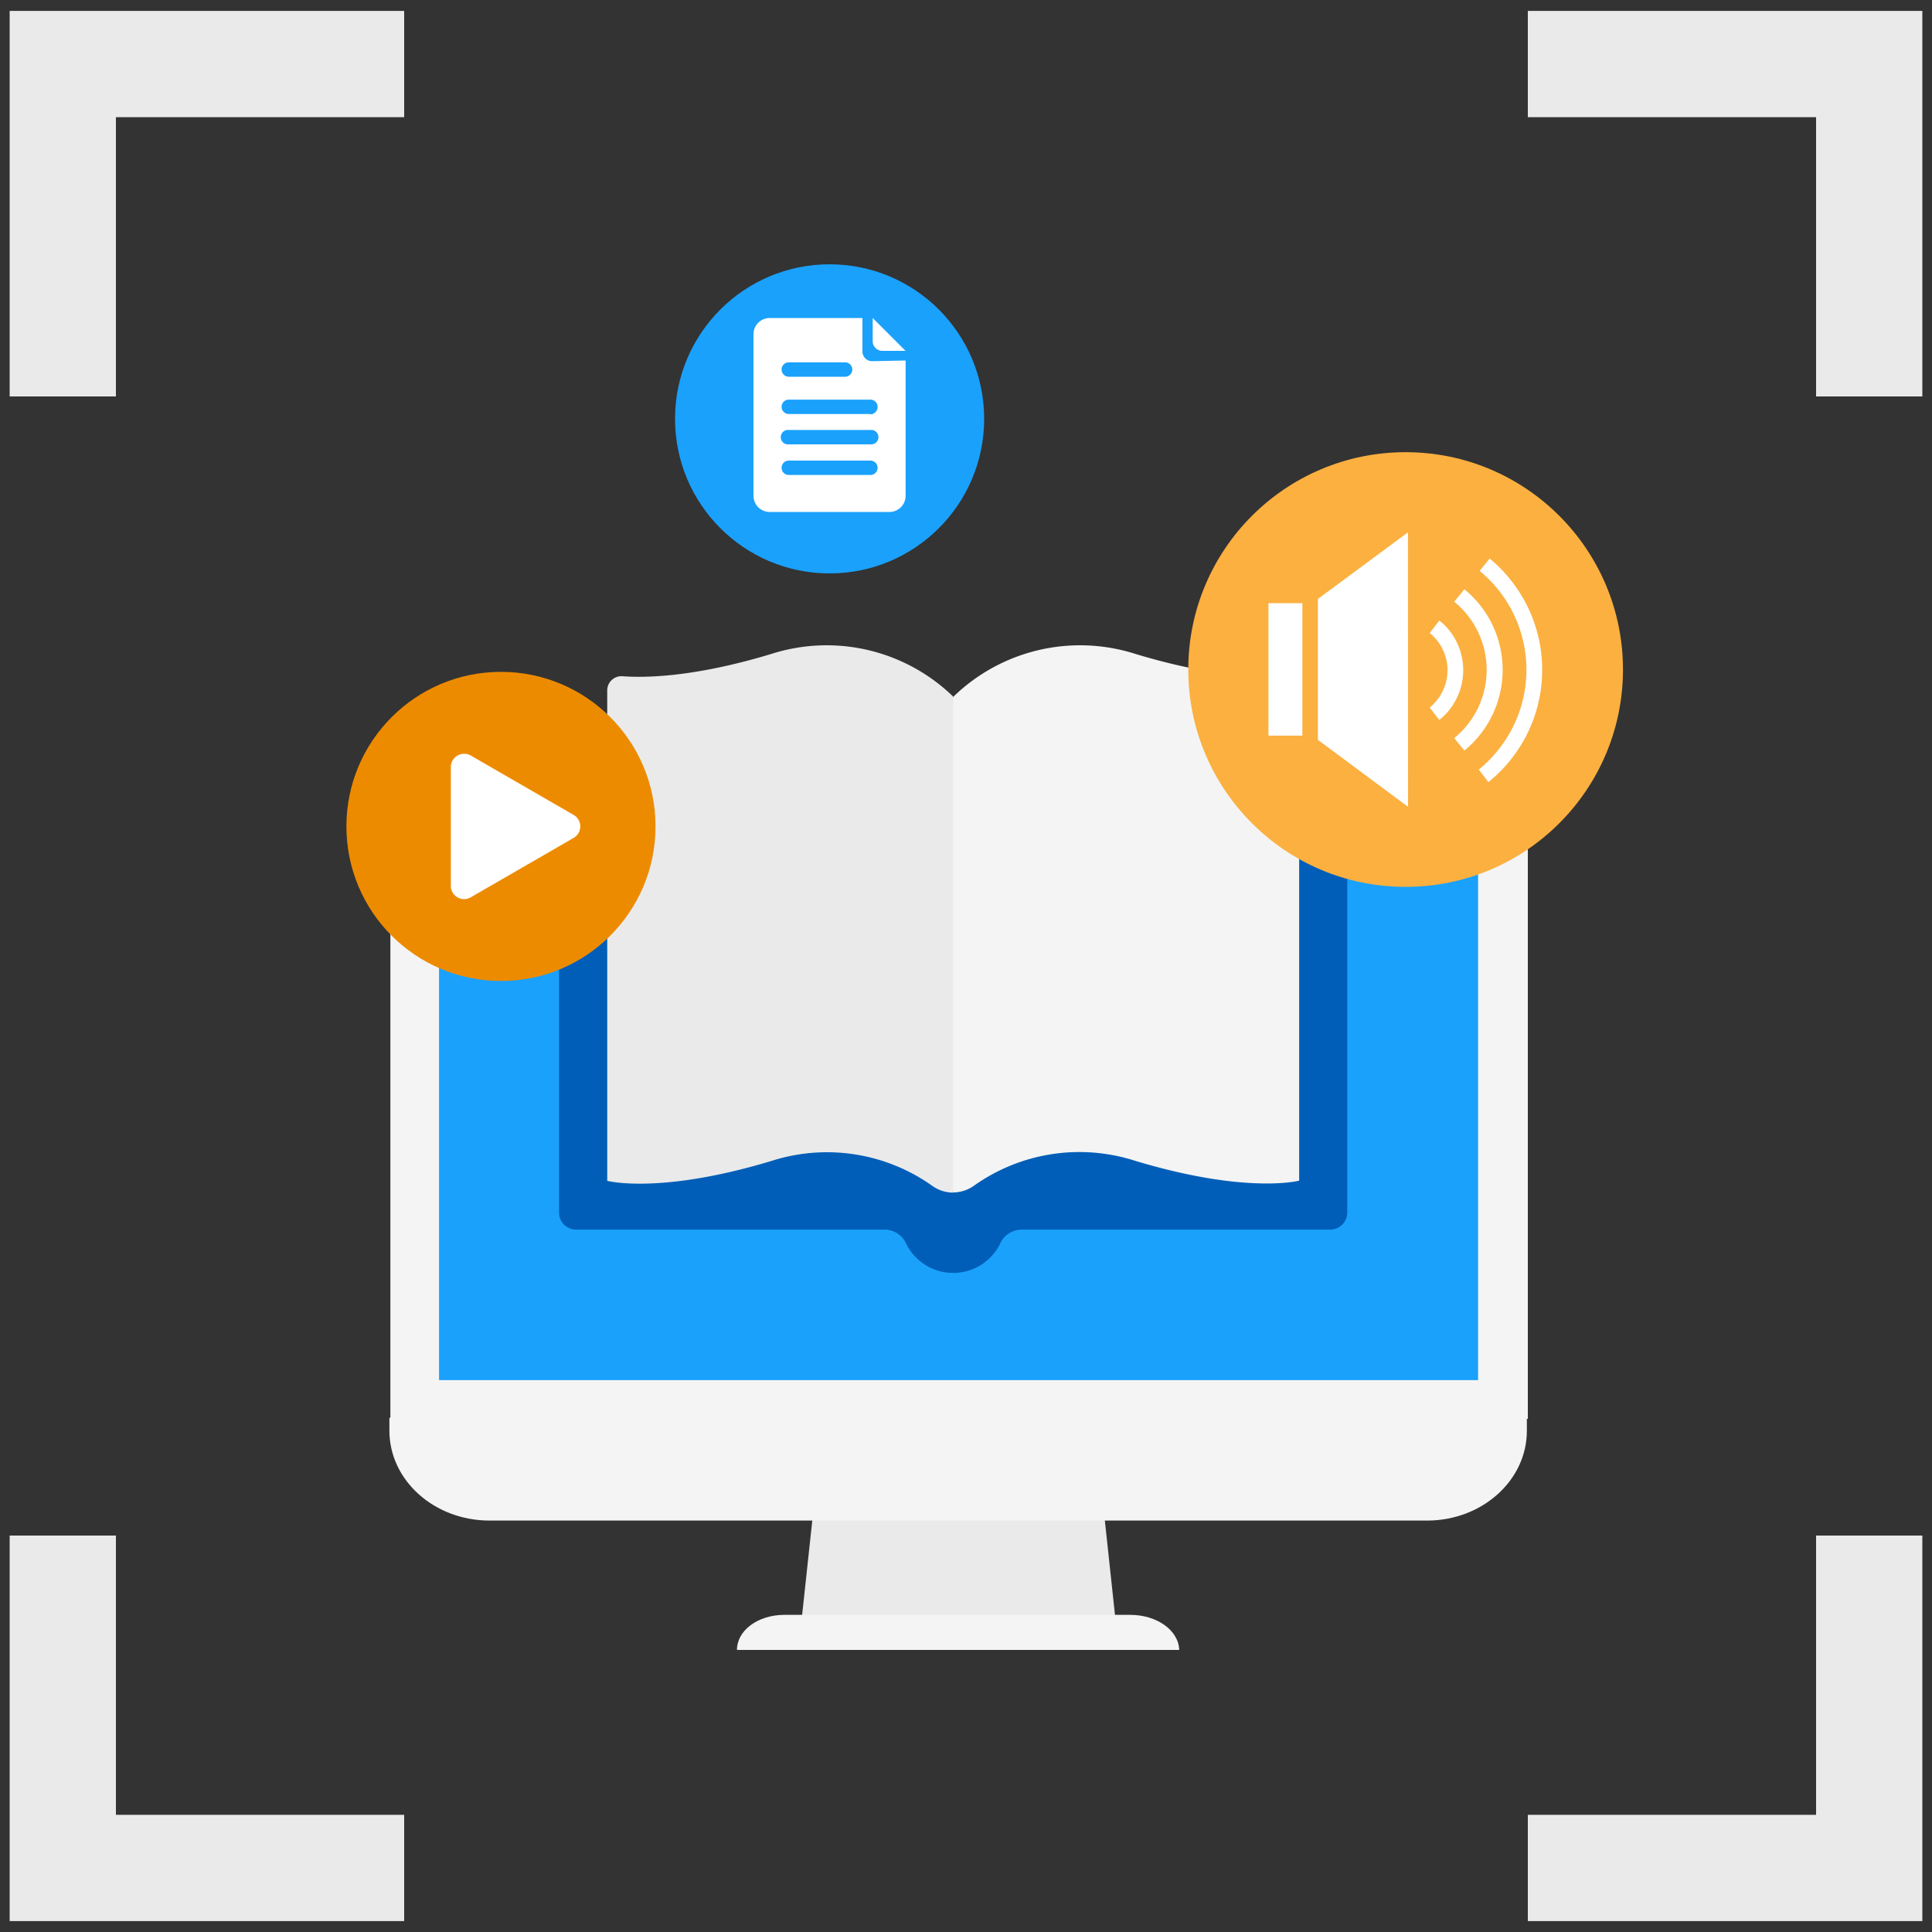
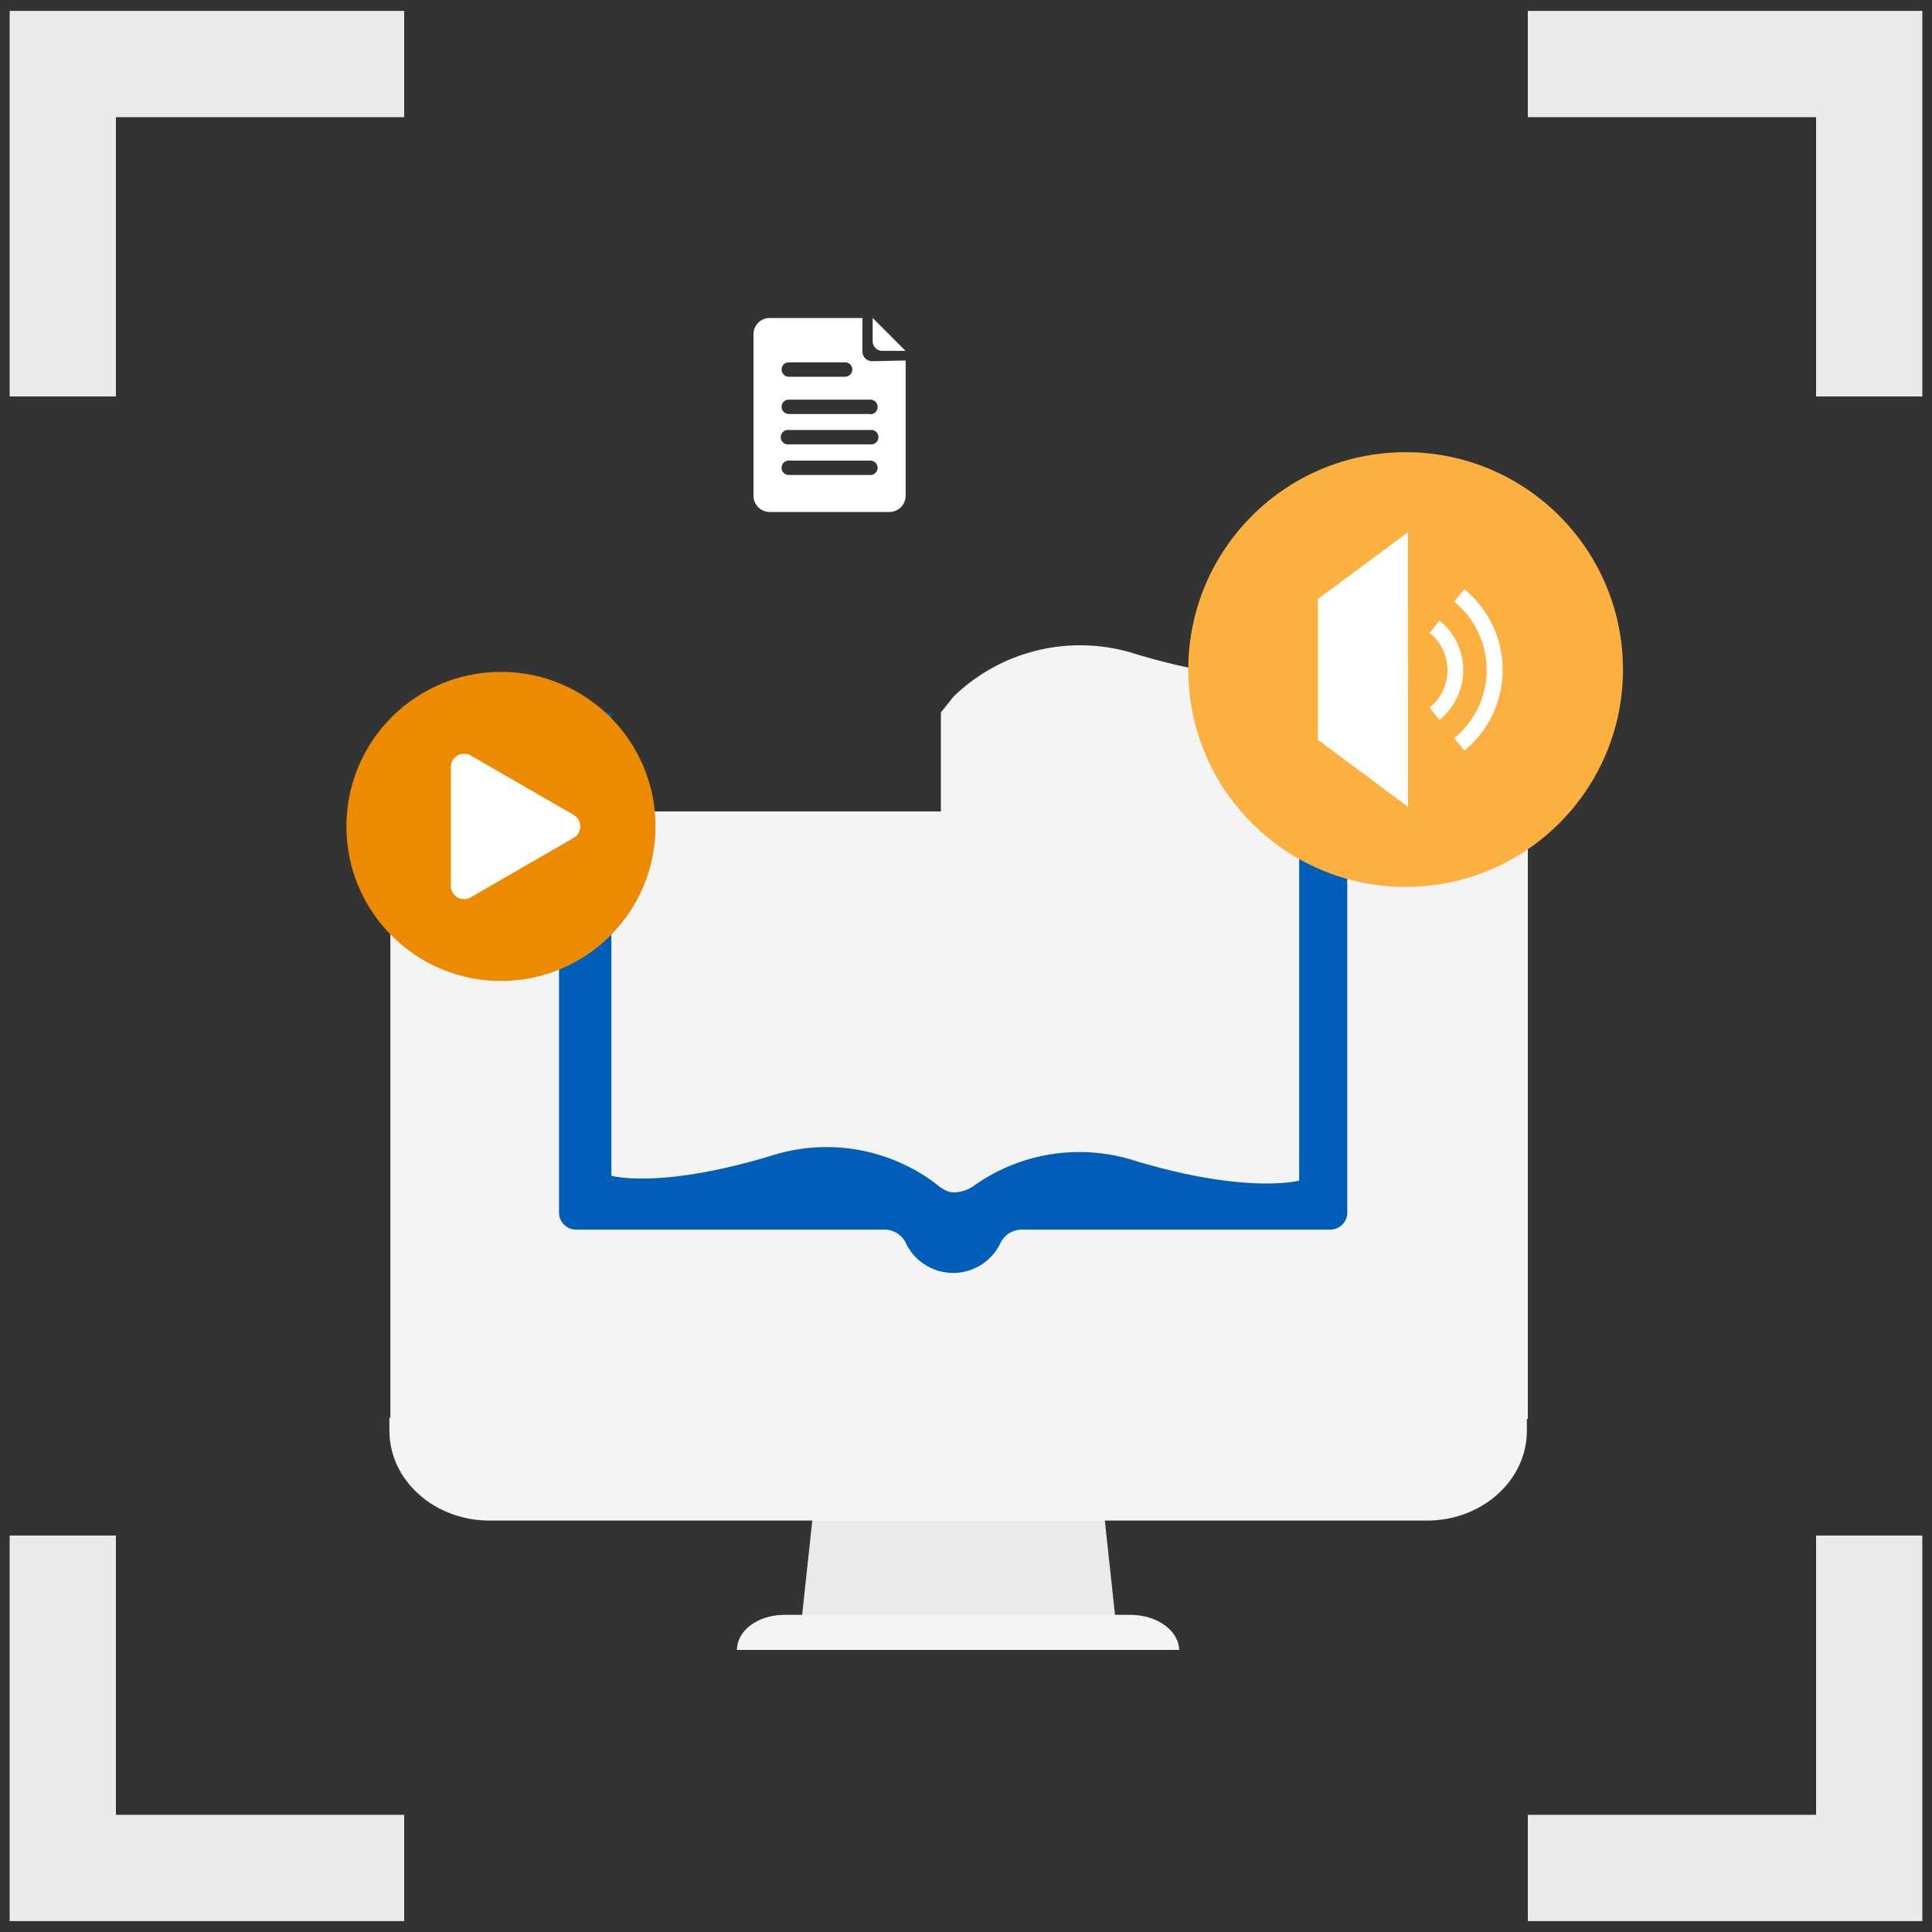
<svg xmlns="http://www.w3.org/2000/svg" id="design" viewBox="0 0 200 200">
  <rect x="0" y="0" width="200" height="200" fill="#333333" stroke="none" />
  <defs>
    <style>.cls-1{fill:none;stroke:#eaeaea;stroke-miterlimit:10;stroke-width:11px;}.cls-2{fill:#f4f4f4;}.cls-3{fill:#1aa1fc;}.cls-4{fill:#eaeaea;}.cls-5{fill:#005eb8;}.cls-6{fill:#ed8b00;}.cls-7{fill:#fff;}.cls-8{fill:#fbb040;}</style>
  </defs>
  <polyline class="cls-1" points="6.5 41.04 6.5 6.63 41.84 6.63" />
  <polyline class="cls-1" points="193.5 41.04 193.5 6.63 158.16 6.63" />
  <polyline class="cls-1" points="6.5 158.96 6.5 193.37 41.84 193.37" />
  <polyline class="cls-1" points="193.5 158.96 193.5 193.37 158.16 193.37" />
  <path class="cls-2" d="M153.61,84H44.86a4.35,4.35,0,0,0-4.45,4v58.88H158.16V88A4.39,4.39,0,0,0,153.61,84Z" />
-   <rect class="cls-3" x="45.45" y="87.9" width="107.56" height="54.97" />
  <polygon class="cls-4" points="115.65 169.29 82.81 169.29 84.22 156.17 114.24 156.17 115.65 169.29" />
  <path class="cls-2" d="M147.78,157.41H50.69c-5.73,0-10.38-4.16-10.38-9.31v-1.33H158.06v1.33C158.07,153.22,153.47,157.38,147.78,157.41Z" />
  <path class="cls-2" d="M122.07,170.8H76.29c0-2,2.14-3.61,4.85-3.63H117c2.76,0,5,1.59,5.07,3.62h0Z" />
  <path class="cls-5" d="M137.7,73.8h-3.65v47.91s-4.91,1.43-16.51-2.06a18.8,18.8,0,0,0-16.66,2.58c-.63.45-1.39,1.19-2.16,1.19h-.1c-.77,0-1.53-.74-2.16-1.19a18.78,18.78,0,0,0-16.65-2.58c-11.61,3.5-16.52,2.06-16.52,2.06V73.8H59.64a1.78,1.78,0,0,0-1.77,1.78h0v49.94a1.77,1.77,0,0,0,1.77,1.77H91.55a2.44,2.44,0,0,1,2.22,1.38,5.42,5.42,0,0,0,9.8,0,2.44,2.44,0,0,1,2.22-1.38H137.7a1.77,1.77,0,0,0,1.77-1.77V75.58A1.78,1.78,0,0,0,137.7,73.8Z" />
  <path class="cls-2" d="M133,70c-2.36.18-7.42.12-15.41-2.29a18.82,18.82,0,0,0-18.88,4.4L97.4,73.76v47.85l1.27,1.7v.13h0a3.74,3.74,0,0,0,2.16-.7,18.83,18.83,0,0,1,16.66-2.58c11.6,3.5,17,2.06,17,2.06V71.44A1.49,1.49,0,0,0,133.06,70H133Z" />
-   <path class="cls-4" d="M64.38,70c2.37.18,7.43.12,15.42-2.29a18.8,18.8,0,0,1,18.87,4.4v51.35h0a3.74,3.74,0,0,1-2.16-.7,18.81,18.81,0,0,0-16.65-2.58c-11.61,3.5-17,2.06-17,2.06V71.44A1.47,1.47,0,0,1,64.29,70h.09Z" />
  <circle class="cls-6" cx="51.86" cy="85.55" r="16" />
  <path class="cls-7" d="M59.38,86.74,48.73,92.89a1.37,1.37,0,0,1-2.06-1.19V79.4a1.38,1.38,0,0,1,2.06-1.19l10.65,6.15A1.37,1.37,0,0,1,59.38,86.74Z" />
-   <circle class="cls-3" cx="85.88" cy="43.36" r="16" />
  <path class="cls-7" d="M90.28,37.39a1,1,0,0,1-1-1V32.92H79.69A1.68,1.68,0,0,0,78,34.6V51.34A1.68,1.68,0,0,0,79.69,53H92.07a1.68,1.68,0,0,0,1.68-1.68v-14Zm-8.62.12h5.83a.74.74,0,0,1,.74.74.75.75,0,0,1-.74.75H81.66a.75.75,0,0,1-.75-.75A.74.74,0,0,1,81.66,37.51Zm9.19,10.92a.75.75,0,0,1-.75.74H81.66a.74.74,0,0,1-.75-.74h0a.74.74,0,0,1,.75-.75H90.1a.75.75,0,0,1,.75.75ZM90.1,46H81.66a.75.75,0,1,1,0-1.49H90.1a.75.75,0,1,1,0,1.49Zm0-3.14H81.66a.75.75,0,0,1-.75-.75.74.74,0,0,1,.75-.74H90.1a.75.75,0,0,1,.75.74A.76.76,0,0,1,90.1,42.89Z" />
  <path class="cls-7" d="M90.34,32.92v2.4a1,1,0,0,0,1,1h2.4Z" />
  <circle class="cls-8" cx="145.51" cy="69.31" r="22.5" />
-   <path class="cls-7" d="M131.31,62.44h3.51V76.15h-3.51Z" />
  <path class="cls-7" d="M145.75,55.11,136.43,62V76.59l9.33,6.93Z" />
-   <path class="cls-7" d="M154.22,57.81l-1.05,1.29A13.24,13.24,0,0,1,155,77.75a12.91,12.91,0,0,1-1.92,1.92l1,1.29a14.9,14.9,0,0,0,2.24-21,14.49,14.49,0,0,0-2.17-2.19Z" />
  <path class="cls-7" d="M151.59,61l-1.05,1.29a9.1,9.1,0,0,1,0,14.12l1.05,1.29a10.78,10.78,0,0,0,1.55-15.15,11.26,11.26,0,0,0-1.5-1.51Z" />
  <path class="cls-7" d="M149,64.24l-1,1.29a4.94,4.94,0,0,1,.71,7,4.83,4.83,0,0,1-.71.72l1,1.28a6.61,6.61,0,0,0,1-9.31A6.5,6.5,0,0,0,149,64.24Z" />
</svg>